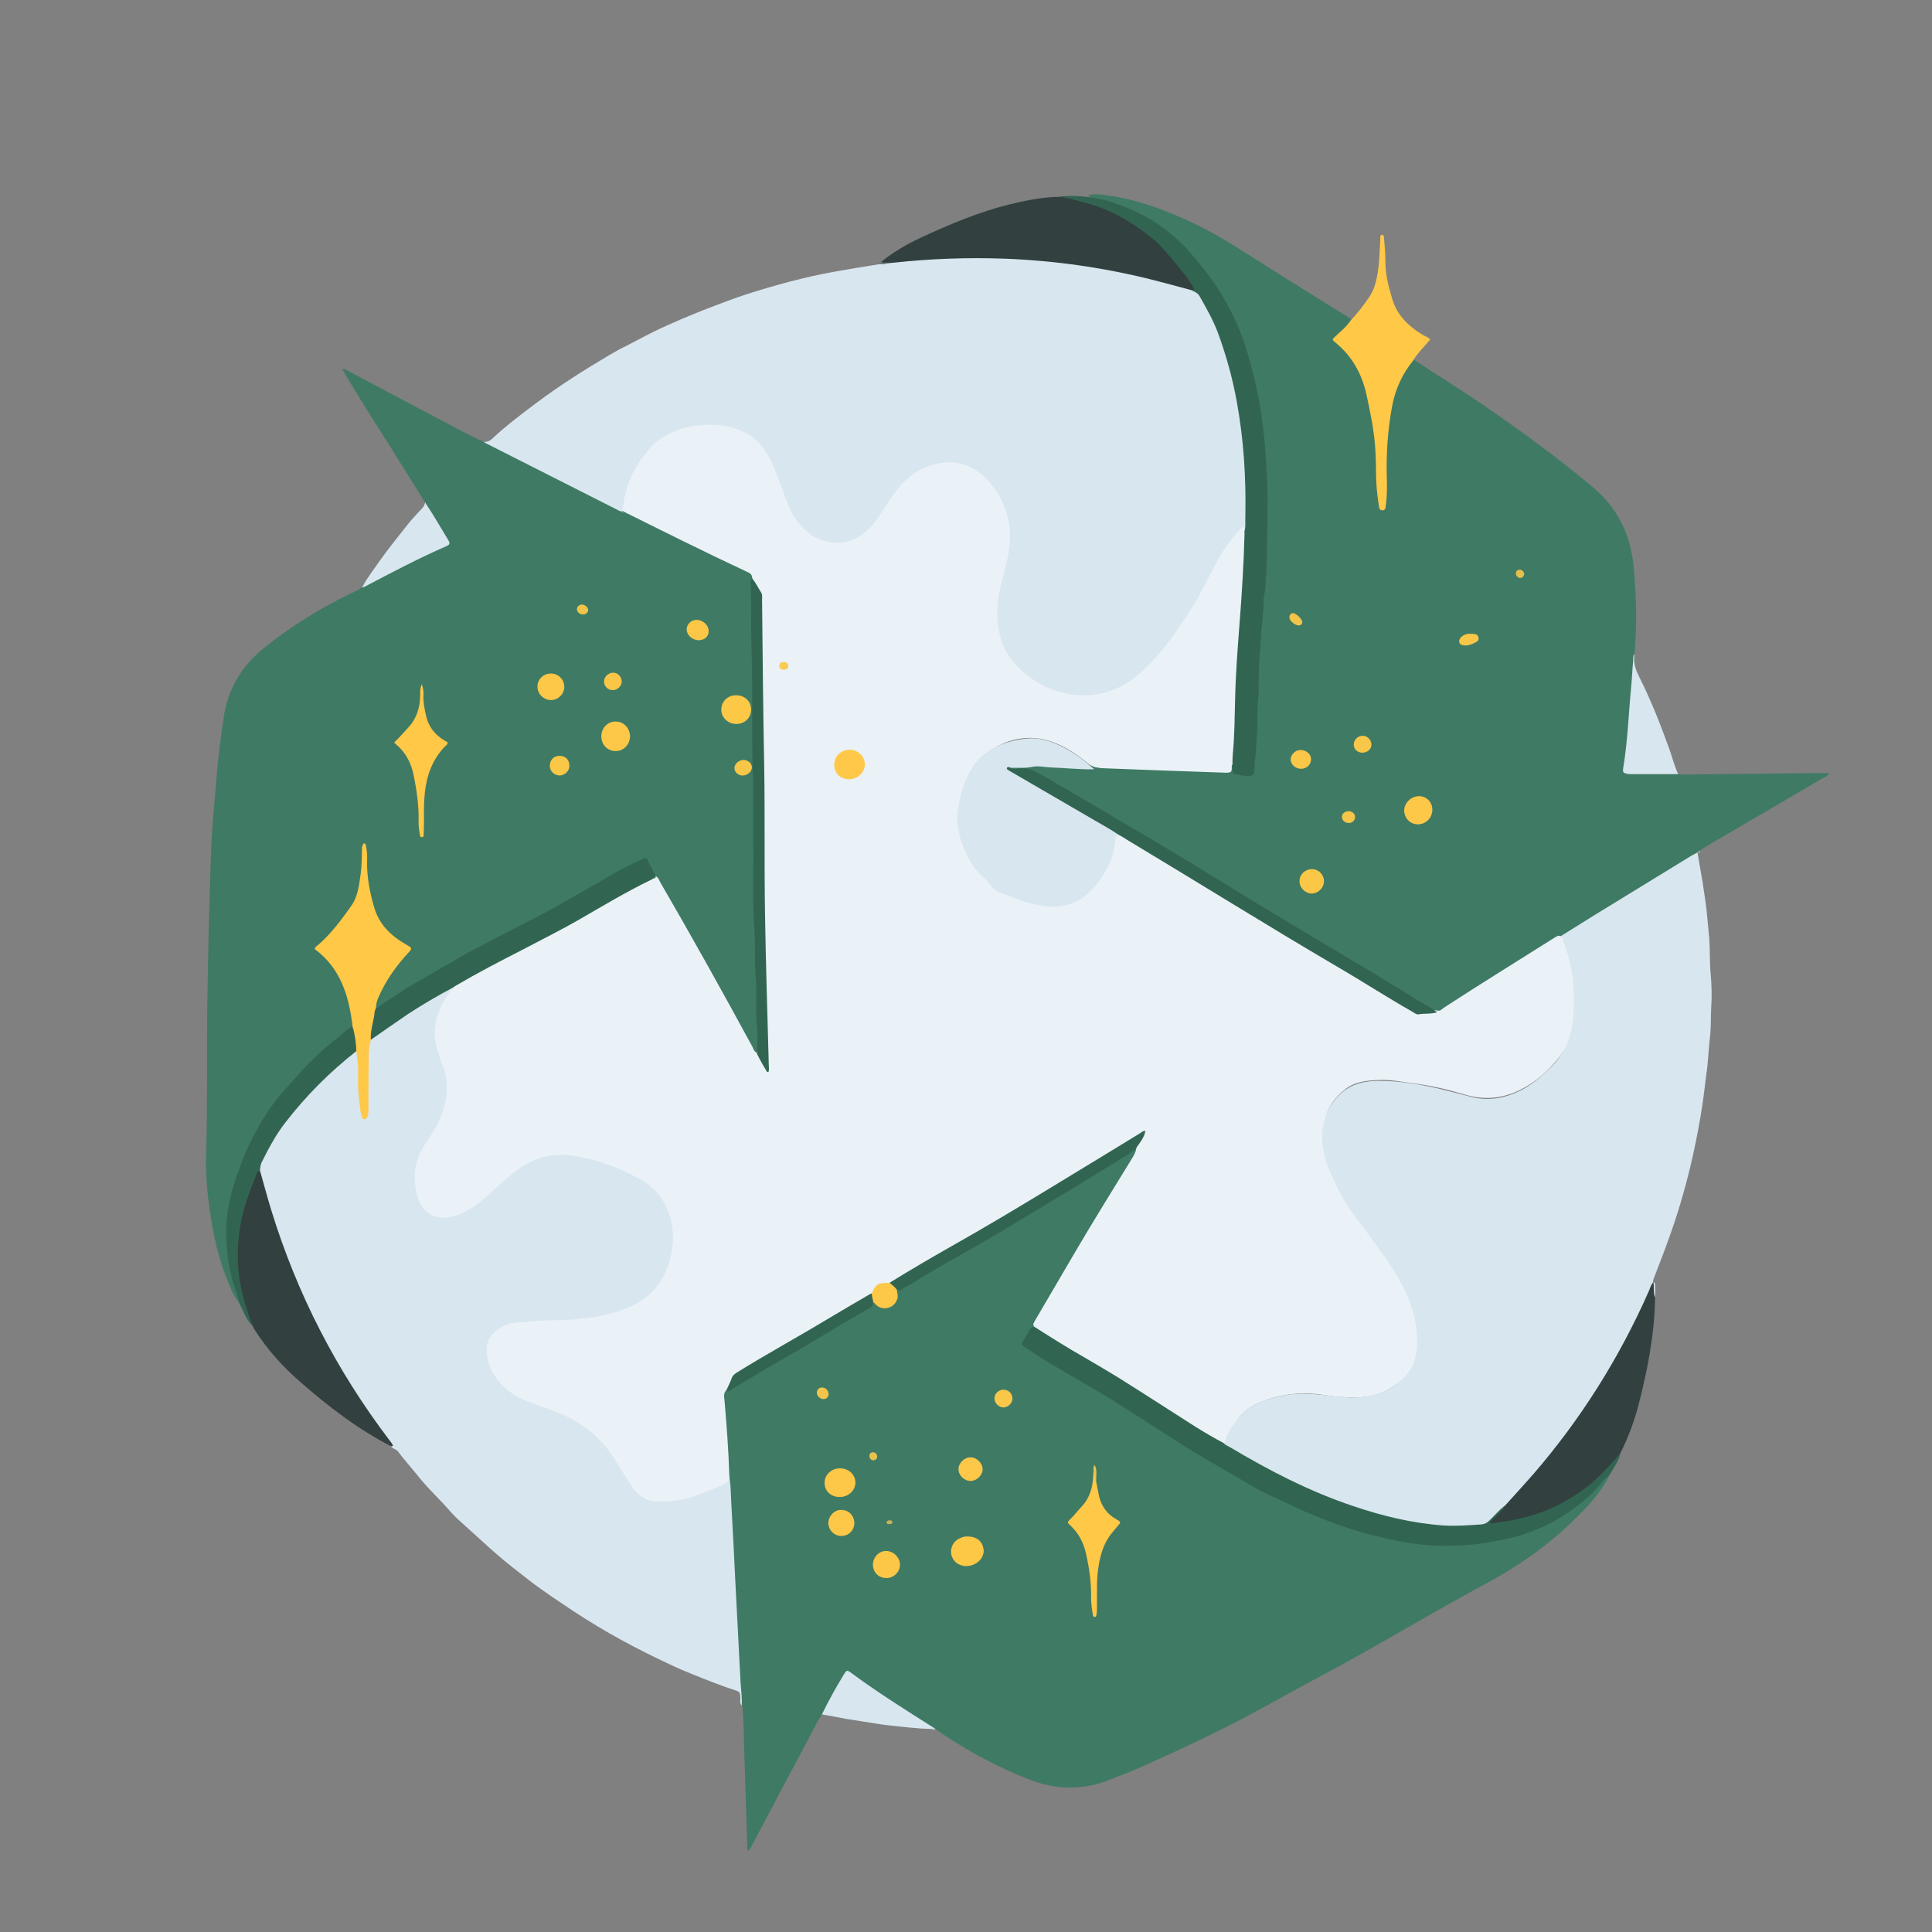
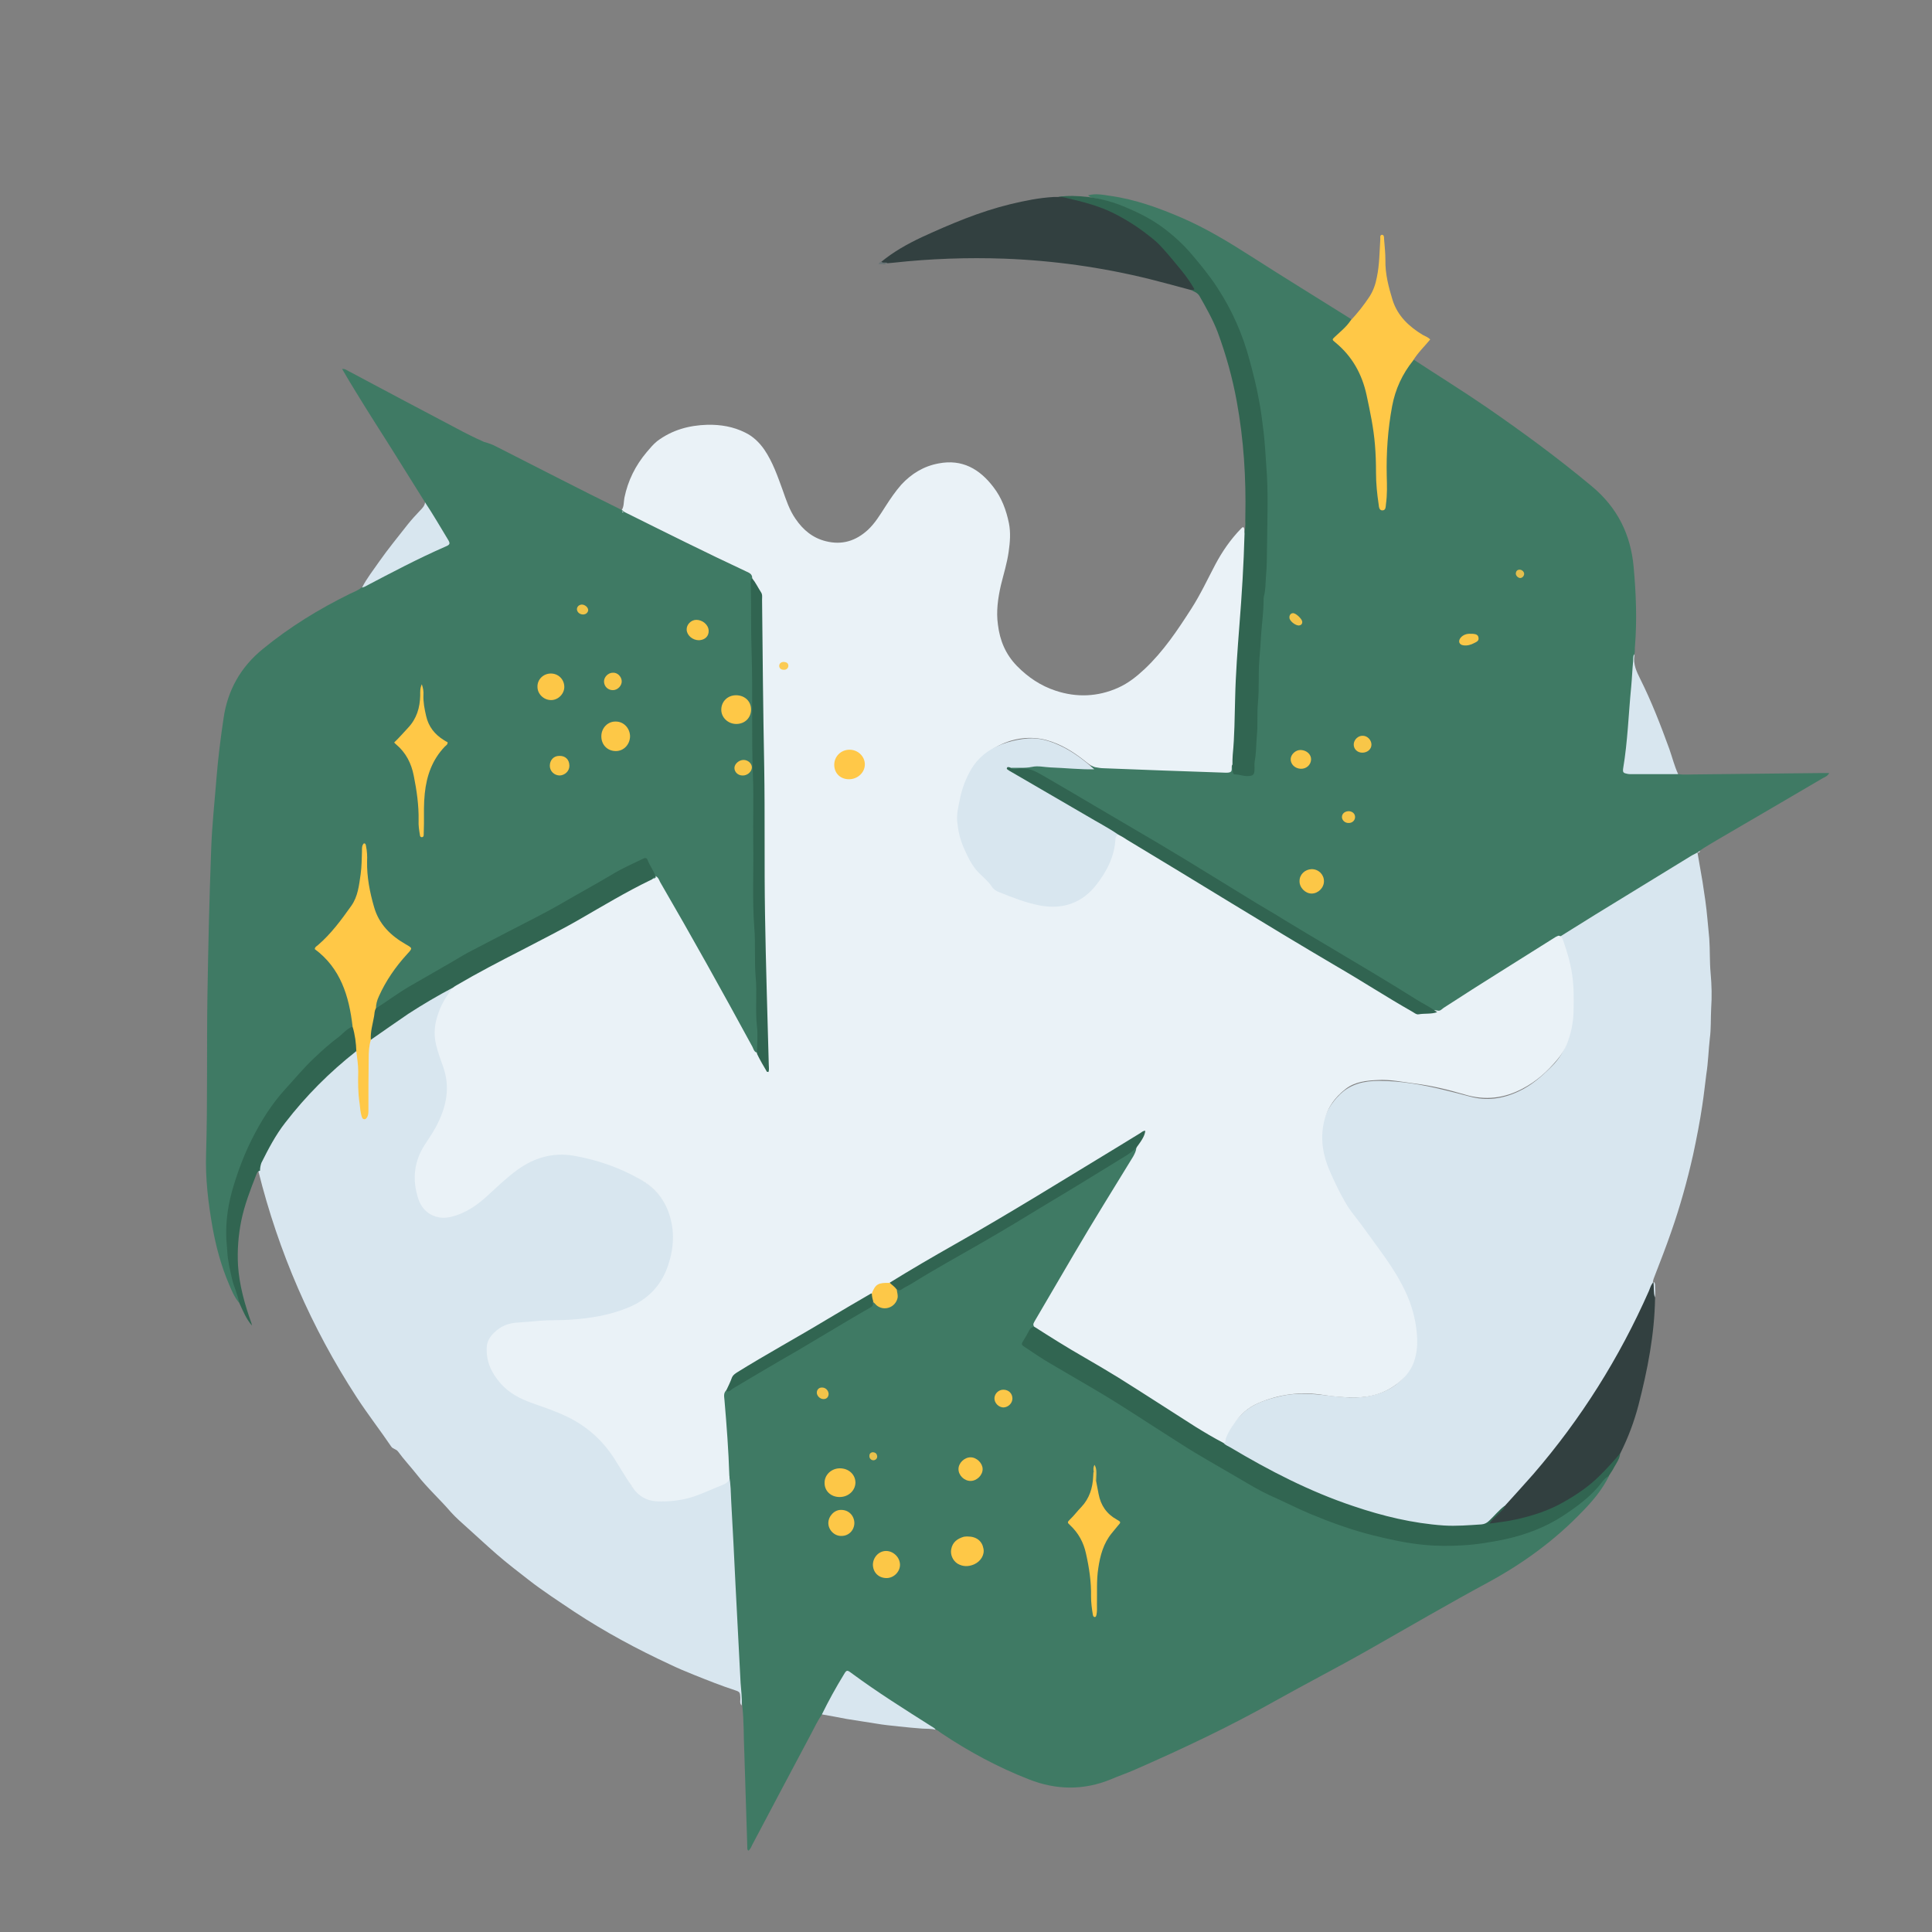
<svg xmlns="http://www.w3.org/2000/svg" version="1.1" id="Ebene_1" x="0px" y="0px" viewBox="0 0 720 720" style="enable-background:new 0 0 720 720;" xml:space="preserve">
  <rect x="0" y="0" width="720" height="720" fill="#808080" stroke="none" />
  <style type="text/css">
	.st0{fill:#3F7A64;}
	.st1{fill:#D8E6EF;}
	.st2{fill:#324040;}
	.st3{fill:#316551;}
	.st4{fill:#FFC847;}
	.st5{fill:#6B7678;}
	.st6{fill:#EAF2F7;}
	.st7{fill:#316451;}
	.st8{fill:#FEC847;}
	.st9{fill:#FDC747;}
	.st10{fill:#FCC747;}
	.st11{fill:#FDC848;}
	.st12{fill:#FBC748;}
	.st13{fill:#F3C44A;}
	.st14{fill:#E9C14D;}
	.st15{fill:#E8C351;}
	.st16{fill:#C9B452;}
	.st17{fill:#F8C648;}
	.st18{fill:#F9C748;}
	.st19{fill:#F5C54A;}
	.st20{fill:#F2C44A;}
	.st21{fill:#E4BF4E;}
	.st22{fill:#FDC847;}
	.st23{fill:#FBC747;}
	.st24{fill:#F9C648;}
	.st25{fill:#F0C44A;}
	.st26{fill:#FFC848;}
	.st27{fill:#FBCB55;}
</style>
  <g>
    <path class="st0" d="M599.6,550.1c-2.4,4.9-5.9,9.1-9.7,13c-10.3,10.8-22.2,19.5-35.3,26.6c-15,8.1-29.7,16.7-44.5,25.1   c-11.6,6.6-23.5,12.7-35.1,19.2c-17,9.6-34.7,17.9-52.5,25.7c-2.8,1.2-5.7,2.2-8.5,3.4c-10.2,4.2-20.5,4-30.6,0   c-11.5-4.5-22.3-10.3-32.6-17.2c-0.7-0.5-1.4-1.1-2.2-1.4c-3.4-1.5-6.6-3.5-9.7-5.6c-7.1-4.8-14.5-9.2-21.3-14.5   c-1.5-1.1-2.4-0.8-3.2,0.7c-2.1,3.8-4.2,7.7-6.3,11.5c-0.5,0.8-0.8,1.7-1.7,2.2c-1.6,2.3-2.8,4.8-4.1,7.3   c-7.3,13.7-14.6,27.5-21.9,41.3c-0.4,0.8-0.7,1.7-1.5,2.3c-0.5-0.4-0.4-0.9-0.4-1.4c-0.4-11.6-0.7-23.2-1.1-34.7   c-0.3-6.1-0.1-12.1-0.8-18.2c-1-6.3-1.4-12.6-1.7-18.9c-0.4-8.4-0.8-16.9-1.3-25.3c-0.5-7.5-0.8-15-1.1-22.5   c-0.3-6.2-0.8-12.4-1.2-18.6c-0.4-5.9-0.7-11.9-1.2-17.8c-0.2-3.3-0.5-6.7-0.8-10c-0.1-1.3-0.3-2.5,0.6-3.7   c15.9-9.3,31.9-18.5,47.7-28c2.1-1.2,4.1-2.4,6.2-3.6c0.8-0.5,1.4-1.1,1.7-1.9c0.6-0.1,1.1,0.2,1.5,0.5c1.6,1.2,3.3,1.2,4.9,0.3   c1.6-0.9,2.1-2.5,1.9-4.3c-0.1-0.4,0-0.8,0.1-1.2c6-2.6,11.4-6.4,17.1-9.6c21.6-12,42.5-25.3,63.7-38c2.9-1.7,5.6-3.9,8.7-5.4   c1,1.4,0,2.6-0.7,3.7c-6,10.2-12.4,20.1-18.4,30.3c-5.9,10-11.9,20-17.7,30.1c-0.5,0.9-0.7,1.9-1.1,2.9c-1.3,1.2-2,2.9-3,4.3   c-0.9,1.4-0.6,2.3,0.7,3.2c3.3,2.2,6.7,4.4,10.1,6.4c17.5,9.9,34.3,20.9,51.3,31.6c8.7,5.4,17.5,10.7,26.6,15.4   c17.8,9.1,36.3,16.7,56.3,19.2c17.6,2.2,34.8,0.3,50.9-8c6.8-3.5,12.8-8.1,17.8-14.1C597,551.5,597.7,549.9,599.6,550.1z" />
    <path class="st0" d="M625.4,288.5c2,0.3,4,0.1,6,0.1c15.5-0.2,31-0.3,46.5-0.5c1.2,0,2.3,0,3.8,0c-0.7,1.2-1.6,1.5-2.4,1.9   c-13.1,7.7-26.3,15.4-39.5,23.1c-2.1,1.3-4.3,2.5-6.3,3.9c-0.2,0.4-0.7,0.3-0.9,0.6l0,0c-1,1.5-2.7,2.2-4.2,3.1   c-15.9,9.6-31.6,19.4-47.4,29c-14,8.7-27.9,17.4-41.7,26.3c-1.1,0.7-2.1,1.8-3.7,1.4c-6.5-3.4-12.7-7.3-19-11.2   c-20.7-12.6-41.7-24.7-62.2-37.6c-21.8-13.6-44.1-26.2-66.2-39.3c-2.8-1.7-5.7-2.9-9-2.5c-0.8,0.1-1.6,0.1-2.4-0.3   c-0.9-0.5-0.6-0.9,0.2-1.3c5.2-0.3,10.4-0.9,15.7-0.5c5.1,0.4,10.2,0.9,15.3,0.7c7.6,0.6,15.3,0.8,23,1c7.8,0.3,15.6,0.6,23.5,0.9   c2,0.1,3.6-0.3,4.6-2.2c1.2,2,3.1,2.6,5.3,2.7c1.5,0,2.4-0.5,2.5-2.1c0.3-5.7,0.9-11.3,1-17c0.3-9.5,0.6-19,1.2-28.5   c0.8-11.4,1.8-22.8,2.2-34.2c0.3-8.8,0.5-17.6,0.3-26.4c-0.4-19.3-3.2-38.2-10.1-56.4c-3.8-10.1-9.8-18.8-16.6-27.1   c-9.5-11.6-21.7-18.7-36.1-22.1c-1.1-0.3-2.4-0.2-3.3-1.2c2.8-0.8,5.6-0.2,8.3,0.2c9.3,1.3,18.1,4.5,26.7,8.2   c9,3.9,17.4,9,25.7,14.3c12.3,7.9,24.9,15.6,37.3,23.4c0.2,1.8-1.4,2.6-2.4,3.6c-3.3,3.4-3.3,3.3,0,6.7c4.1,4.1,6.8,9.1,8.3,14.7   c2.2,8.7,3.9,17.4,4.1,26.5c0.1,5.1,0.1,10.2,0.9,15.3c0.1,0.9,0,1.9,1.1,2.7c0.6-2.1,0.9-4.1,0.9-6.1c0-4.8,0.1-9.6,0-14.4   c-0.1-7.5,1.4-14.8,3.1-22c0.9-3.9,3.2-7.3,5.4-10.6c0.4-0.7,1-1.3,1.9-1.3c9,5.9,18.2,11.6,27.1,17.7c13.5,9.3,26.7,19,39.3,29.5   c9.5,7.9,14.5,17.9,15.6,30c0.9,9.9,1.3,19.8,0.5,29.7c-0.1,0.8,0,1.6-0.1,2.4c-0.4,1.5-0.2,3-0.2,4.5c0.2,6.5-0.6,12.9-1.2,19.4   c-0.5,5.9-0.8,11.8-1.9,17.6c-0.3,1.9,0.6,2.5,2.2,2.5c4.6,0.1,9.3,0,13.9,0C623.2,287.8,624.4,287.7,625.4,288.5z" />
    <path class="st0" d="M158.4,187.2c-4.4-7-8.8-14.1-13.2-21.1c-4.2-6.6-8.4-13.2-12.5-19.9c-1.7-2.8-3.5-5.7-5.2-8.7   c1.1-0.1,1.6,0.4,2.2,0.7c13.3,7.1,26.7,14.2,40,21.2c3.5,1.9,7.1,3.7,10.7,5.3c1.6,0.4,3.2,1,4.7,1.8   c15.4,7.8,30.8,15.8,46.3,23.4c0.2,0.1,0.4,0.2,0.6,0.3c0.3,0.2,0.6,0.3,0.9,0.5c15,7.6,30,15.1,45.3,22.2c1.5,0.7,2.6,1.5,2.3,3.4   c0,1.7,0.1,3.4,0.1,5c0,19.2,0.3,38.4,0.6,57.6c0.4,20.1-0.1,40.1,0.4,60.2c0.3,13.3,0.8,26.5,1,39.8c0.1,4.3,0.6,8.6,0.2,12.9   c-1,2.1-1.8,0.8-2.5-0.2c-1.7-2.9-3.3-5.8-4.9-8.8c-9.5-17.8-19.5-35.2-29.5-52.7c-0.6-1-1.3-2-1.9-3c-0.9-1.6-1.8-3.2-2.6-4.9   c-0.7-1.5-1.5-1.6-2.8-0.9c-3,1.6-6.1,2.9-9,4.6c-15.7,9.4-31.9,17.9-48.1,26.3c-11.2,5.7-21.9,12.1-32.7,18.6   c-2.3,1.4-4.3,3-6.6,4.4c-0.7,0.4-1.3,1.2-2.4,0.7c-0.8-2.7,0.7-5,1.8-7.2c2.6-5,5.8-9.6,9.6-13.7c0.9-0.9,1.2-1.7-0.2-2.4   c-10.1-5.1-13.2-14.3-14.6-24.6c-0.5-4-0.1-8-0.8-11.9c-0.5,3.2-0.4,6.4-0.7,9.6c-0.6,6.4-2.8,12.1-7,16.9   c-2.8,3.2-5.2,6.7-8.5,9.4c-1.3,1-1.2,1.8,0,2.8c8,6.9,10.9,16.3,12.3,26.3c0.1,0.6,0,1.1-0.2,1.6c-5.5,4.7-11.3,9.1-16.4,14.4   c-7.5,7.8-14.7,15.8-19.6,25.5c-6.2,12.4-11.1,25.2-10.6,39.3c0.2,6.8,1.4,13.5,3.7,19.9c0.4,1.1,1.3,2.3,0.4,3.6   c-1.7-2.1-2.7-4.5-3.7-6.9c-2.9-6.8-4.8-13.9-6.1-21.1c-1.6-9.1-2.7-18.2-2.4-27.4c0.6-19.6,0.2-39.2,0.5-58.8   c0.3-18.2,0.7-36.4,1.4-54.7c0.3-8.9,1.3-17.9,2-26.8c0.6-7.3,1.5-14.6,2.6-21.9c1.5-10.6,6.4-19.2,14.6-25.9   c10-8.2,20.9-14.9,32.5-20.6c1.5-0.7,3.1-1.3,4.4-2.4c1.7-1.6,3.8-2.6,5.9-3.7c8-3.9,15.9-8.3,24.1-11.7c1.7-0.7,2-1.5,1-3.1   c-2-3.3-3.9-6.6-5.9-9.9C159.3,189.5,158.7,188.4,158.4,187.2z" />
-     <path class="st1" d="M231.7,190.6c-0.7,0-1.2-0.4-1.8-0.7c-16.3-8.3-32.7-16.5-49-24.8c-0.2-0.1-0.4-0.3-0.5-0.4c1.1,0,2-0.3,2.8-1   c5.2-4.9,10.8-9.1,16.5-13.4c8.8-6.6,18.1-12.5,27.6-18.1c2-1.2,4-2.3,6.1-3.3c4.9-2.5,9.7-5.2,14.7-7.4c6-2.7,12-5.2,18.1-7.5   c4-1.5,7.9-3,11.9-4.3c10.7-3.4,21.5-6.4,32.6-8.4c5.5-1,11.1-1.9,16.7-2.8c1.1-0.7,2.4-0.6,3.6-1c7-0.9,14.1-1.5,21.2-1.7   c3.7-0.1,7.5-0.5,11.2-0.4c25.9,0.2,51.4,3.7,76.3,11c1.4,0.4,2.8,0.7,4.1,1.2c2,0.5,3.2,1.9,4.3,3.6c6.4,10.3,9.7,21.7,12.3,33.4   c2.4,10.9,3.5,21.9,4,33c0.3,5.7,0.3,11.3,0.4,17c0,1.1,0.2,2.3-0.6,3.2c-1-0.2-1.4,0.6-2,1.2c-3.7,4.2-7,8.7-9.4,13.8   c-5.2,10.9-11.3,21.2-19,30.5c-4.4,5.3-9,10.6-15.5,13.7c-11.3,5.4-22.1,4.5-32.7-1.9c-7.9-4.8-12.9-11.6-14.1-20.9   c-0.8-6.6,0.3-13.1,2.1-19.4c1.4-4.8,2.5-9.7,2.3-14.6c-0.2-6.3-2.3-12.2-6-17.5c-2.7-3.9-6.4-6.6-10.7-8.1   c-6.9-2.5-13-0.2-18.7,3.7c-3.2,2.2-5.6,5.2-7.8,8.4c-2.1,3-4,6.2-6.2,9.1c-8,10.4-21.5,10.3-29.4-0.1c-2.6-3.4-4.1-7.2-5.5-11.1   c-1.6-4.5-3.3-9-5.5-13.3c-3.8-7.4-10.2-10.8-18.2-11.5c-5.5-0.5-11,0.1-16.2,2.3c-3.9,1.6-7,3.9-9.8,7.1   c-4.7,5.6-7.8,11.9-8.9,19.1C232.9,189,233,190.2,231.7,190.6z" />
    <path class="st1" d="M580.8,349.4c4.6-2.9,9.2-5.7,13.8-8.6c12-7.3,23.9-14.7,35.9-22c0.7-0.4,1.4-0.7,2.1-1.1   c0.6,3.7,1.3,7.3,1.9,11c0.7,4.5,1.4,9.1,1.8,13.7c0.2,2.5,0.5,4.9,0.7,7.4c0.3,4.3,0.1,8.6,0.5,12.9c0.4,4.4,0.5,8.8,0.2,13.1   c-0.2,3.7,0,7.5-0.5,11.2c-0.5,4.4-0.6,8.9-1.3,13.3c-0.5,3.8-0.9,7.7-1.5,11.6c-0.9,6.1-2.1,12.2-3.4,18.3   c-2.2,9.8-4.9,19.5-8.2,28.9c-1.9,5.5-4,10.9-6.1,16.3c-0.3,0.7-0.6,1.5-0.7,2.3c-0.2,2.1-1.4,3.9-2.2,5.8   c-10.5,23.4-24.1,44.8-40.6,64.5c-4,4.8-8.2,9.4-12.6,13.8c-1.7,1.7-3.4,3.4-5.1,5.1c-1.4,1.5-3.1,2-5.1,2.2   c-13.4,1.4-26.2-1.2-39-4.7c-10.3-2.9-20-7-29.7-11.5c-8.2-3.8-16-8.4-23.8-12.9c-0.9-0.5-2.1-0.9-2.2-2.3c1.8-4,3.9-7.7,7.1-10.7   c4-3.9,9.1-5.5,14.4-6.7c6.9-1.6,13.6-0.7,20.5,0.1c6.8,0.8,13.5,0.7,19.9-2.7c7.1-3.8,10.6-11.2,10-19.2   c-0.9-12.7-7.6-22.7-14.5-32.6c-3.2-4.5-6.8-8.7-9.8-13.3c-4.8-7.2-9-14.8-10.6-23.4c-1.4-8.1,0.6-15.4,6.6-21.3   c4.1-4,9.2-5.1,14.6-5.1c8.1,0,16.1,1.4,23.9,3.3c3.3,0.8,6.5,1.6,9.8,2.5c6.4,1.8,12.5,0.9,18.4-1.9c4.8-2.2,8.7-5.7,12.4-9.4   c5.3-5.3,7.1-12,7.5-19.2c0.5-8.3-0.2-16.5-3.1-24.3C582.2,352.1,581.5,350.8,580.8,349.4z" />
    <path class="st1" d="M271.7,550c0.7,3.1,0.6,6.3,0.8,9.5c0.6,10.4,1.1,20.7,1.6,31.1c0.6,12.2,1.3,24.4,1.9,36.6   c0.2,2.8,0.6,5.6,0.4,8.4c-0.9-0.9-0.4-2-0.5-3c-0.1-1.9-0.2-2.1-2-2.7c-5.2-1.7-10.2-3.7-15.2-5.7c-3-1.2-6.1-2.5-9-3.9   c-12.3-5.7-24.2-12.1-35.6-19.6c-5.8-3.9-11.7-7.7-17.2-12c-4-3.1-7.9-6.1-11.7-9.4c-3.7-3.2-7.3-6.6-11-9.9   c-2.1-1.9-4.2-3.7-6.1-5.8c-4.1-4.8-8.8-9-12.7-14c-2.3-2.9-4.9-5.7-7.1-8.7c-0.7-0.9-1.9-0.9-2.5-1.8c-4.2-6.2-8.8-12.1-12.9-18.4   c-16.9-26-29.1-54.1-36.6-84.2c-0.3-1.7,0.4-3.2,1.1-4.6c4.2-8.5,9.7-16.1,16.1-23.1c4.8-5.2,9.8-10,15.2-14.6   c0.9-0.8,1.8-1.5,2.8-2.2c0.6-0.4,1.3-0.8,1.7,0.3c0.6,2.6,0.8,5.2,0.7,7.8c-0.1,4.3,0.1,8.6,0.8,12.9c0.1,0.8,0.1,1.7,0.8,2.6   c1-1,0.8-2.1,0.8-3.1c0-5.8,0-11.6,0-17.4c0-2.5,0.3-4.9,1-7.3c0.4-0.6,1-1,1.5-1.5c8.8-6.5,18.1-12.4,27.6-17.7   c0.7-0.4,1.5-1.1,2.4-0.2c-0.1,1.4-1.1,2.3-1.8,3.3c-4.7,7.1-6.1,14.6-2.6,22.5c4.7,10.9,2.6,20.8-3.8,30.2   c-2.4,3.5-4.5,7.1-5.2,11.5c-0.5,3.3-0.4,6.5,0.4,9.7c1.9,6.8,7.3,9.6,13.9,7.1c4.8-1.8,8.9-4.7,12.5-8.3c3.2-3.2,6.5-6.1,10.2-8.7   c6.5-4.7,13.7-6.7,21.7-5.2c8.4,1.5,16.4,4.2,23.8,8.4c10.4,5.9,14.4,15.1,12.8,26.9c-1.6,12.2-8.5,20.2-20.4,23.8   c-7.3,2.2-14.8,3.1-22.5,3.2c-5.3,0.1-10.5,0.5-15.8,1.1c-1.4,0.2-2.8,0.6-4.1,1.2c-5.1,2.3-7.2,6.8-5.6,12.2   c2.4,8.2,8.4,12.6,15.9,15.3c5,1.8,10.1,3.5,14.9,6c7,3.8,12.5,9.1,16.7,15.8c1.6,2.5,3.2,5,4.6,7.6c3.3,6.2,8.6,7.8,15.1,7.2   c7.1-0.7,13.4-3.4,19.8-6.3C270.9,552.1,270.9,550.8,271.7,550z" />
    <path class="st2" d="M443.9,108.1c-5.2-1.4-10.3-2.8-15.5-4.1c-17.8-4.4-35.8-6.9-54-7.6c-13.9-0.5-27.7,0-41.4,1.5   c-0.7,0.1-1.4,0.1-2.2,0.2c-0.8,0-1.8,0.8-2.4-0.5c4.6-3.8,9.8-6.7,15.1-9.2c10.7-4.9,21.5-9.5,33-12.3c5.4-1.3,10.8-2.4,16.3-2.7   c0.6,0,1.1,0,1.7,0c3.6-0.6,7,0.6,10.3,1.5c10.7,2.9,20,8.3,27.8,15.9c4.7,4.6,8.8,9.7,12.3,15.3   C445.9,107.8,445.8,108,443.9,108.1z" />
    <path class="st3" d="M443.9,108.1c0.4-0.1,0.8-0.1,1.3-0.2c-1.5-2.6-3.1-4.9-4.9-7.1c-2.4-2.9-4.8-5.9-7.4-8.7   c-1.4-1.6-3.1-3-4.8-4.3c-4-3.2-8.3-5.9-12.8-8.2c-5.9-3-12.2-4.5-18.6-6c-0.8-0.2-1.6-0.1-2.4-0.2c3.7-0.6,7.4-0.4,11.1,0   c5,0.6,9.9,2,14.5,4c4.8,2,9.4,4.4,13.6,7.5c4,3,7.6,6.3,10.8,10.1c3.3,3.9,6.5,7.8,9.3,12.1c5.5,8.4,9.5,17.4,12.1,27.2   c1.3,4.8,2.5,9.5,3.4,14.4c0.8,4,1.3,8.1,1.8,12.2c0.5,4.2,0.7,8.4,1,12.6c0.8,9.7,0.4,19.3,0.3,29c-0.1,4,0,8.1-0.4,12.2   c-0.2,2.5-0.1,5.1-0.8,7.6c-0.1,0.5-0.1,1-0.1,1.4c0,4.2-0.6,8.4-0.9,12.6c-0.2,3.3-0.4,6.5-0.7,9.8c-0.4,5.3,0,10.5-0.5,15.8   c-0.4,4.1,0,8.1-0.4,12.2c-0.3,3.2-0.2,6.4-0.8,9.5c-0.2,1.2,0,2.4-0.1,3.6c-0.1,1.5-0.6,1.9-2.1,2c-1.8,0.2-3.4-0.6-5.2-0.6   c-0.6,0-0.7-0.5-0.8-1c0-0.6-0.1-1.3-0.1-1.9c-1-1.3-0.7-2.8-0.6-4.2c0.7-5.8,0.6-11.6,0.7-17.5c0.3-10.7,1.2-21.3,1.9-32   c0.4-6.1,1-12.1,1.2-18.2c0.1-4.5,0.5-8.9,0.5-13.4c0-0.9,0-1.8,0.8-2.4c0.5-1.8,0.2-3.6,0.3-5.5c0.3-14.4-0.6-28.7-3.2-42.9   c-1.6-8.8-4-17.4-7.1-25.8c-1.8-4.7-4.3-9.1-6.8-13.5C446.2,109,445,108.7,443.9,108.1z" />
    <path class="st3" d="M455.9,537.7c0.7,0.8,1.7,1.2,2.6,1.7c14.6,8.7,29.7,16.5,45.9,21.9c10.9,3.7,22.1,6.4,33.6,7.2   c4.7,0.3,9.4-0.1,14.1-0.4c1.2-0.1,2.1-0.6,2.9-1.4c1.9-1.8,3.6-3.9,5.7-5.5c0.5,1.1-0.3,1.6-0.9,2.3c-1,1.1-2.2,2.1-3.2,3.3   c17.5-1.7,32.1-8.9,43.7-22.1c1-1.2,1.7-2.9,3.5-3.2c-0.1,2-1.3,3.6-2.2,5.2c-0.6,1.2-1.4,2.3-2.1,3.4c-1.1,0.5-1.9,1.5-2.6,2.4   c-3.9,5.1-9.1,8.9-14.4,12.4c-6.6,4.3-13.8,7-21.4,8.7c-5.3,1.1-10.6,2-16,2.3c-4.8,0.3-9.7,0.3-14.6-0.2c-6.4-0.6-12.6-2-18.7-3.5   c-8.1-2-16-4.9-23.7-8.1c-5-2.1-9.8-4.6-14.8-6.8c-3.9-1.8-7.6-4-11.3-6.2c-5.4-3.2-10.8-6.2-16.1-9.4c-3.6-2.1-7-4.4-10.5-6.6   c-8.4-5.3-16.7-10.9-25.3-16c-6-3.6-12-7-17.9-10.5c-3.5-2-6.9-4.3-10.3-6.6c-1.4-0.9-1.3-1.1-0.5-2.4c0.7-1.2,1.4-2.3,2-3.5   c0.4-0.8,0.9-1.5,1.9-1.6c1.5-0.3,2.5,0.8,3.6,1.5c19.8,12.2,40,23.9,59.4,36.8C450.8,534.4,453.8,535.3,455.9,537.7z" />
-     <path class="st2" d="M96.9,436.3c1.4,4.9,2.7,9.8,4.2,14.7c9.6,31.2,24.3,59.8,44.1,85.8c0.4,0.6,0.9,1.1,1.2,1.8   c0.2,0.4-0.4,0.3-0.6,0.4c-12.5-6.4-23.5-14.9-33.9-24c-6.6-5.7-12.4-12.2-17.1-19.6c-0.3-0.5-0.5-1-0.8-1.5   c-5-10.3-6.6-21.2-5.6-32.6c0.7-8.1,3.3-15.6,6.2-23C95.1,437.4,95.2,435.9,96.9,436.3z" />
    <path class="st2" d="M603.9,541.5c-2.4,2.9-5,5.7-7.7,8.4c-3.9,3.9-8.3,6.9-13,9.6c-5.8,3.4-12,5.4-18.5,6.8   c-3.1,0.7-6.2,1-9.6,1.5c1.1-1.8,2.6-2.8,3.8-4.1c0.7-0.8,1.7-1.3,1.8-2.4c3.6-4,7.2-7.9,10.7-11.9c17.8-20.6,32.1-43.4,43.1-68.3   c0.5-1.2,0.8-2.5,1.8-3.3c0,0,0,0,0,0c0.8,1.9-0.1,3.9,0.5,5.8c-0.2,13.7-2.8,26.9-6.2,40.1C609,529.8,606.8,535.7,603.9,541.5z" />
    <path class="st4" d="M526.6,134.4c-4,5-6.6,10.6-7.8,17c-1.6,8.6-2.2,17.3-2,26c0.1,3.5,0.2,7-0.3,10.5c-0.1,0.9,0,2.2-1.2,2.3   c-1.3,0.1-1.4-1.2-1.5-2.1c-0.6-4-1-7.9-1-11.9c0-3.5-0.1-7-0.4-10.5c-0.5-6.2-1.8-12.3-3.1-18.4c-1.7-7.9-5.4-14.6-11.8-19.8   c-1.1-0.9-1.1-1,0-2c2-1.9,4.2-3.6,5.8-6c2.6-2.8,5-5.8,7.1-9c1.4-2.2,2.2-4.5,2.7-7.1c1-4.7,1-9.5,1.3-14.3c0-0.6-0.2-1.5,0.6-1.6   c0.8,0,0.8,0.9,0.8,1.5c0.2,2.6,0.5,5.2,0.5,7.9c-0.1,5.2,1.2,10.1,2.7,15c1.9,5.9,6.1,9.8,11.2,12.9c0.9,0.5,1.9,0.8,2.8,1.7   C530.9,129.1,528.4,131.4,526.6,134.4z" />
    <path class="st3" d="M96.9,436.3c-0.9,0.1-1.1,0.8-1.4,1.5c-2.2,5.6-4.4,11.3-5.6,17.2c-1.1,5.5-1.5,11-1.2,16.6   c0.5,7.4,2.5,14.5,5,21.5c0.1,0.3,0.1,0.6,0.2,0.9c-2.2-2.5-3.4-5.6-4.8-8.6c-0.5-3-1.9-5.7-2.6-8.7c-0.8-3.4-1.6-6.8-1.8-10.3   c-0.1-2.1-0.4-4.1-0.4-6.2c-0.1-6.2,0.9-12.2,2.7-18.1c1.8-6,4-11.8,6.8-17.4c3.4-6.8,7.4-13.2,12.5-18.8c3.6-3.9,7-8.1,10.9-11.7   c2.9-2.8,6-5.5,9.2-7.9c1.6-1.3,2.9-2.9,4.9-3.7c1.7,2,2.5,7.1,1.4,9.2c-9.9,7.8-18.7,16.6-26.4,26.6c-3.6,4.6-6.3,9.8-8.9,15   C97.1,434.3,96.9,435.2,96.9,436.3z" />
    <path class="st1" d="M625.4,288.5c-5.9,0-11.8,0-17.7,0c-0.4,0-0.8,0-1.2-0.1c-1.5-0.3-1.8-0.5-1.6-2c1.7-10.1,2-20.3,3-30.5   c0.3-3.1,0.4-6.2,0.7-9.3c0.1-0.9-0.1-1.9,0.4-2.8c0,0.2,0.1,0.3,0.1,0.5c-0.5,3.3,0.8,6,2.2,8.8c4.2,8.4,7.6,17.2,10.8,26   C623.2,282.2,624,285.5,625.4,288.5z" />
    <path class="st1" d="M306.3,638.9c2.5-5.1,5.2-10,8.2-14.9c1-1.7,1.2-1.7,2.8-0.5c9.6,7.1,19.8,13.5,29.9,19.9   c0.5,0.3,1.1,0.6,1.5,1.2c-1.6-0.4-3.3-0.3-5-0.4c-2.9-0.2-5.8-0.5-8.7-0.8c-2.9-0.3-5.8-0.6-8.7-1.1c-3.6-0.6-7.2-1.1-10.8-1.7   C312.3,640,309.3,639.4,306.3,638.9z" />
    <path class="st1" d="M158.4,187.2c3,4.5,5.7,9.2,8.5,13.8c1,1.6,0.8,2-0.9,2.7c-10.3,4.5-20.3,9.8-30.2,15   c-0.3,0.1-0.6,0.2-0.9,0.3c1.8-3.5,4.2-6.5,6.4-9.7c3.3-4.7,7-9.2,10.6-13.8c1.5-1.9,3.1-3.6,4.7-5.3   C157.5,189.3,158.3,188.4,158.4,187.2z" />
    <path class="st1" d="M616.7,483.5c-0.5-1.9-0.3-3.9-0.5-5.8c0.6,0.3,0.6,0.9,0.6,1.4C616.8,480.5,617,482,616.7,483.5z" />
    <path class="st5" d="M328.4,97.5c0.7,0.7,1.6,0.1,2.4,0.5c-1.1,0.6-2.2,0.5-3.4,0.4C327.6,98,327.9,97.6,328.4,97.5z" />
    <path class="st1" d="M632.7,317.8c0.2-0.4,0.5-0.6,0.9-0.6C633.4,317.6,633.1,317.8,632.7,317.8z" />
    <path class="st6" d="M455.9,537.7c-3.5-1.8-7-3.9-10.4-6c-9.6-6.1-19.1-12.3-28.7-18.3c-4.2-2.6-8.5-5.1-12.8-7.6   c-6.3-3.6-12.5-7.5-18.6-11.4c-0.7-0.9,0-1.6,0.4-2.4c4.8-8.2,9.6-16.4,14.4-24.6c7.2-12.3,14.7-24.3,22.1-36.4   c0.6-1.1,1.1-2.1,1.2-3.3c0.2-1.9,1.8-3.2,2.5-5.4c-3.9,2.4-7.6,4.6-11.2,6.8c-22.2,13.6-44.5,27.2-67.2,39.9   c-5.4,3-10.5,6.4-15.9,9.3c-2.7,0.1-5.2,0.7-6.4,3.6c-4.6,3.2-9.5,5.8-14.3,8.7c-10.8,6.6-22,12.7-32.8,19.3   c-2.6,1.6-5.2,3.1-6.1,6.4c-0.2,0.8-0.7,1.5-1.4,1.8c-1.2,1.1-0.8,2.4-0.7,3.8c0.8,9.3,1.5,18.6,1.8,27.9c0.3,2.1-0.9,3-2.8,3.7   c-3.5,1.4-6.9,3-10.4,4.2c-4.5,1.5-9.2,2-13.9,1.8c-3.8-0.2-6.8-2-9-5.2c-2.1-3.1-4-6.3-6-9.5c-4.1-6.8-9.6-12.2-16.7-16   c-4.6-2.4-9.5-4.1-14.4-5.8c-4.5-1.6-8.8-3.7-12.1-7.5c-3.4-3.9-5.4-8.2-5.1-13.5c0.1-2.2,1.3-4,2.8-5.4c2.3-2.3,5.2-3.5,8.4-3.7   c2.8-0.2,5.7-0.4,8.6-0.7c3.8-0.3,7.7-0.1,11.5-0.4c7.1-0.5,14.2-1.6,20.9-4.3c7.6-3,12.8-8.2,15.4-16c2.1-6.3,2.5-12.6,0.4-19   c-1.9-5.9-5.8-10.2-11.2-13.2c-7.6-4.3-15.8-7.1-24.4-8.6c-7.8-1.3-14.6,0.7-20.9,5.2c-4,2.9-7.4,6.2-11,9.5   c-4,3.7-8.4,6.8-13.9,8.1c-5.4,1.3-10.4-1.4-12.1-6.7c-2.4-7.3-1.6-14.2,2.6-20.5c1.7-2.6,3.5-5.2,4.8-8c3.2-6.6,4.4-13.4,1.9-20.6   c-1-2.8-2-5.5-2.7-8.4c-1-4.2-0.5-8.1,1-12.1c1.2-3.5,3.3-6.5,5.4-9.5c0.1-1,1-1.4,1.7-1.8c4-2.2,7.8-4.7,11.9-6.7   c8.4-4.3,16.8-8.6,25.1-13c7.9-4.1,15.5-8.7,23.2-13.1c3.9-2.2,7.9-4.2,11.9-6.2c0.4-0.2,0.8-0.3,1.3-0.4c0.1,0,0.2,0,0.3,0   c1,0.4,1.3,1.4,1.7,2.2c11.8,20.3,23.2,40.8,34.4,61.4c0.4,0.8,0.6,1.9,1.7,2.2c1.8,1,2.1,3.1,3.6,4.8c0-3,0.2-5.7-0.1-8.2   c-0.4-3.3-0.3-6.5-0.4-9.8c-1-29.4-0.8-58.8-1.1-88.3c-0.1-12.3,0.1-24.6-0.4-36.9c-0.4-10.1-0.4-20.1-0.4-30.2   c0-1.8-0.5-3.4-1.5-5c-0.8-1.1-1.6-2.2-1.5-3.7c-0.2-1.1-1-1.5-1.9-1.9c-15.2-7.1-30.2-14.6-45.3-22.1c-0.3-0.1-0.5-0.3-0.8-0.5   c-0.2-0.1-0.3-0.4-0.6-0.4c0,0,0,0,0,0c0.9-1.4,0.7-3.1,1-4.6c1.3-6.4,4.1-12,8.3-17c1.2-1.4,2.4-2.9,3.9-4.1   c5.6-4.2,11.9-5.9,18.7-6.1c5-0.1,9.7,0.7,14.1,2.9c2.9,1.4,5.2,3.6,7.1,6.3c3.2,4.7,5,10,6.9,15.2c1.3,3.7,2.5,7.4,4.8,10.7   c2.8,4.1,6.4,7.1,11.3,8.3c6,1.5,11.1-0.1,15.6-4.2c2.7-2.5,4.6-5.7,6.6-8.8c1.8-2.8,3.7-5.6,5.9-8.1c3.8-4.1,8.4-6.9,13.9-7.9   c8.8-1.7,15.3,2.1,20.4,8.8c3.1,4,4.8,8.6,5.8,13.5c0.7,3.5,0.4,7.1-0.1,10.6c-0.6,4.3-1.9,8.4-2.9,12.5c-1.1,4.8-1.8,9.8-1.1,14.7   c0.7,5.8,2.8,11,7.1,15.4c4.1,4.2,8.9,7.4,14.4,9.2c7.8,2.6,15.7,2.3,23.3-1.1c3.8-1.7,6.9-4.2,9.9-7c7-6.6,12.2-14.4,17.4-22.5   c3.4-5.3,6-10.9,8.9-16.4c2.6-4.9,5.7-9.4,9.6-13.4c0.5-0.5,1-1,1.2,0.2c0,0.6,0.1,1.1,0.1,1.7c-0.3,11.3-1,22.7-1.9,34   c-0.7,9.1-1.4,18.2-1.6,27.3c-0.2,7-0.2,14.1-0.9,21.1c-0.1,1.2-0.1,2.4-0.1,3.6c-0.7,0.9,0.3,2.5-1,2.9c-0.9,0.3-2.1,0.1-3.1,0.1   c-14.6-0.5-29.2-1-43.8-1.6c-1.1,0-2.2-0.2-3.3-0.4c-1.7-0.5-3-1.7-4.4-2.8c-4.1-3.2-8.6-5.9-13.7-7.3   c-11.9-3.2-25.1,3.4-29.6,14.9c-4.3,10.7-3.8,21.1,2.8,30.6c3.8,5.5,8.3,10.6,15.3,12.3c3,0.7,5.9,2,9,2.6c8.7,1.7,16.8-1.6,21.7-9   c3-4.6,5.5-9.4,6-15c0.1-0.9,0.3-1.7,1.3-2.1c1.4-0.1,2.5,0.7,3.5,1.3c20.2,12.1,40.1,24.6,60.3,36.6c14.9,8.8,29.7,18,44.6,26.8   c2.2,1.3,4.4,2.2,7,1.7c1.2-0.2,2.5-0.1,3.8,0.1c1,0.3,1.6-0.5,2.3-1c13.8-9,27.8-17.6,41.7-26.4c0.3-0.2,0.7-0.3,1.1-0.5   c1.2,0.1,1.5,1,1.8,1.9c1.6,4.7,3,9.4,3.5,14.3c0.5,4.2,0.4,8.3,0.3,12.4c-0.1,4-1,8.1-2.5,11.9c-0.8,2-2,3.8-3.4,5.5   c-3.7,4.5-7.9,8.3-13.1,11c-6.8,3.6-13.9,4.5-21.5,2.2c-6.1-1.8-12.3-3.3-18.6-4.1c-4.7-0.6-9.3-1.6-14-1.3   c-4.1,0.2-8.3,0.6-11.8,3.3c-4.3,3.3-7.1,7.5-8.2,12.8c-1.3,6.2-0.2,12.2,2.3,17.9c1.8,4.1,3.7,8.1,6,12c1.5,2.6,3.4,4.8,5.2,7.2   c2.2,2.9,4.3,5.9,6.5,8.9c3.8,5.2,7.5,10.5,10.3,16.4c2.4,5,3.9,10.2,4.4,15.8c0.3,3.2,0.2,6.2-0.6,9.2c-0.9,3.7-3.1,6.7-6.1,9.2   c-4.9,4-10.4,5.6-16.6,5.6c-3.8,0-7.4-0.3-11.2-0.9c-8.5-1.4-16.8-0.4-24.8,3.1c-3.6,1.6-6.4,4.1-8.6,7.3c-1.3,1.8-2.5,3.7-3.3,5.8   C456.8,537.3,456.5,537.6,455.9,537.7z" />
    <path class="st7" d="M331.6,478c7.9-4.9,16-9.6,24.1-14.2c20.7-11.7,40.9-24.3,61.2-36.6c2.7-1.6,5.3-3.3,8-4.9   c0.6-0.4,1.1-0.9,1.9-0.9c-0.1,1.5-0.9,3.1-3.3,6.3c-2.5,2.5-5.7,4-8.6,5.9c-7.8,4.8-15.6,9.6-23.5,14.3   c-8.7,5.3-17.4,10.6-26.3,15.7c-8.5,4.9-17.1,9.6-25.4,14.8c-1.1,0.7-2.4,1.2-3.5,2c-0.6,0.5-1.3,0.6-2,0.1   C333,480,331.8,479.5,331.6,478z" />
    <path class="st4" d="M408.5,552c0.3,1.6,0.6,3.1,0.9,4.7c0.8,4.3,3,7.5,6.8,9.6c1.6,0.9,1.6,1,0.4,2.3c-0.8,0.9-1.5,1.9-2.3,2.8   c-3.1,3.8-4.3,8.3-5,13c-0.7,4.5-0.4,8.9-0.5,13.4c0,1.4,0.1,2.7-0.2,4.1c-0.1,0.3-0.2,0.7-0.5,0.7c-0.5,0.1-0.7-0.3-0.8-0.7   c-0.4-2.3-0.7-4.6-0.7-6.9c0.1-5.5-0.7-10.8-1.9-16.1c-0.9-4.1-2.8-7.6-5.9-10.5c-1.1-1-1.1-1.1,0-2.2c1.5-1.4,2.7-3.1,4.2-4.6   c3-3.2,4.2-7.1,4.4-11.3c0-0.6,0.1-1.1,0.1-1.7c0.9,0,0.6,0.7,0.7,1.1C408.4,550.5,407.9,551.3,408.5,552z" />
    <path class="st3" d="M270.6,518.3c0.8-1.7,1.6-3.3,2.2-5c0.4-0.9,1.1-1.3,1.8-1.8c11.1-6.9,22.5-13.1,33.6-19.8   c5.5-3.3,11-6.5,16.5-9.7c1,1,1.2,2.1,0.6,3.3c0.1,0.8,0.1,1.4-0.8,1.9c-3.4,1.9-6.7,3.9-10.1,5.9c-5.6,3.3-11.2,6.7-16.8,10   c-4.5,2.6-9,5.2-13.4,7.8c-3.8,2.2-7.5,4.5-11.3,6.7C272.4,518,271.7,519,270.6,518.3z" />
    <path class="st8" d="M360.6,572.6c3.3,0,5.4,1.7,5.9,4.5c0.5,2.3-1,4.8-3.5,5.9c-2.1,0.9-4.2,0.9-6.2-0.3c-1.8-1.2-2.7-3.4-2.3-5.4   c0.5-2.6,2.3-3.9,4.7-4.6C359.7,572.6,360.3,572.6,360.6,572.6z" />
    <path class="st9" d="M312.9,557.9c-3.2,0-5.6-2.2-5.6-5.2c-0.1-3,2.5-5.5,5.7-5.5c3.3,0,5.8,2.3,5.8,5.4   C318.7,555.5,316.2,557.9,312.9,557.9z" />
    <path class="st10" d="M330.4,588.1c-2.9,0-5-2-5.1-4.9c0-2.8,2.2-5.2,4.9-5.2c2.7,0,5.1,2.3,5.2,5   C335.5,585.7,333.1,588.1,330.4,588.1z" />
    <path class="st9" d="M318.4,567.5c0,2.7-2,4.9-4.8,4.9c-2.6,0.1-4.9-2.2-4.9-4.8c0-2.6,2.3-5,4.8-4.9   C316.3,562.7,318.3,564.8,318.4,567.5z" />
    <path class="st11" d="M325.5,485.3c-0.3-1.1-0.6-2.2-0.6-3.3c1.4-3.5,2.4-4,6.7-3.9c0.9,0.8,1.9,1.5,2.6,2.5c0.1,1,0.5,2,0.3,3.1   c-0.8,3.6-5.1,5.1-7.9,2.7C326.2,485.9,325.8,485.6,325.5,485.3z" />
    <path class="st9" d="M357.2,547.5c0-2.3,2.2-4.4,4.5-4.4c2.3,0,4.5,2.2,4.5,4.4c0,2.3-2.2,4.4-4.5,4.4   C359.3,551.9,357.2,549.8,357.2,547.5z" />
    <path class="st12" d="M377.3,521.2c0,1.7-1.5,3.2-3.2,3.3c-1.9,0.1-3.6-1.7-3.5-3.5c0.1-1.7,1.6-3.1,3.3-3.1   C375.9,517.9,377.3,519.3,377.3,521.2z" />
    <path class="st13" d="M306.2,517.1c1.4-0.1,2.5,1,2.6,2.3c0,1.2-0.7,2-1.9,2c-1.3,0-2.5-1.2-2.5-2.4   C304.4,517.9,305.2,517.1,306.2,517.1z" />
    <path class="st14" d="M325.4,541.2c0.8,0.1,1.4,0.5,1.5,1.5c0.1,0.8-0.6,1.5-1.4,1.5c-0.9,0-1.6-0.8-1.5-1.7   C324,541.7,324.6,541.2,325.4,541.2z" />
    <path class="st15" d="M408.5,552c-0.6-0.4-0.5-1.1-0.5-1.6c0-0.6,0.1-1.2-0.4-1.7c-0.1-0.9-0.3-1.8,0.3-2.8   C408.6,547.2,408.7,547.7,408.5,552z" />
-     <path class="st16" d="M332.6,567.3c-0.1,0.6-0.6,0.7-1.1,0.7c-0.5,0-1.1,0-1.1-0.7c0-0.5,0.6-0.7,1.1-0.7   C332.1,566.5,332.5,566.7,332.6,567.3z" />
    <path class="st1" d="M416.7,311c-0.6,0.3-0.9,0.8-1,1.5c-0.3,6.6-3.2,12.2-7.1,17.2c-5.2,6.7-12.3,9.3-20.8,7.8   c-5.4-1-10.4-3-15.4-5c-1.1-0.4-2.2-1.1-2.8-2.1c-1.3-2-3.2-3.5-4.9-5.2c-2.6-2.7-4.1-6-5.6-9.4c-1.4-3.2-2.1-6.5-2.4-9.9   c-0.2-2.5,0.4-5,0.9-7.5c0.8-4.3,2.3-8.3,4.5-12c3.1-5,7.7-8,13.2-9.7c2.6-0.8,5.2-1.3,7.9-1.5c4.2-0.3,8,0.9,11.7,2.6   c4.8,2.2,9,5.4,12.9,8.9c-5.4,0.1-10.8-0.5-16.3-0.7c-2.3-0.1-4.7-0.7-6.9-0.2c-2.9,0.6-5.7,0.2-8.5,0.4c-0.4,0.6,0,0.8,0.4,1   c12.5,6.9,24.6,14.3,37,21.4C414.8,309.1,416.4,309.4,416.7,311z" />
    <path class="st7" d="M416.7,311c-3.8-2.6-7.9-4.7-11.9-7.1c-9.4-5.5-18.8-10.9-28.2-16.4c-0.3-0.2-0.6-0.3-0.8-0.5   c-0.3-0.2-0.8-0.4-0.5-0.9c0.2-0.4,0.7-0.2,1.1-0.1c1,0.9,2.2,0.6,3.2,0.4c3.5-0.5,6.3,1,9.2,2.7c6.6,3.8,13.2,7.7,19.8,11.6   c7.8,4.6,15.5,9.1,23.3,13.7c6.6,3.9,13.1,7.9,19.6,11.9c4.4,2.7,8.8,5.4,13.2,8.1c4.6,2.9,9.3,5.5,13.9,8.4   c5.4,3.3,10.8,6.5,16.2,9.7c5.5,3.3,11.1,6.6,16.6,9.9c5.5,3.3,10.9,6.6,16.3,10c2.6,1.6,5.4,3,7.9,4.8c-2.2,0.8-4.6,0.4-6.9,0.8   c-0.9,0.2-1.8-0.7-2.6-1.1c-9.5-5.4-18.7-11.4-28.2-16.9c-26.2-15.4-52-31.5-78-47.1C418.9,312.2,417.8,311.6,416.7,311z" />
-     <path class="st9" d="M528.4,307.2c-2.8,0-5-2.2-5.1-5c-0.1-2.9,2.6-5.5,5.5-5.5c2.8,0,5,2.2,5,5   C533.8,304.8,531.4,307.2,528.4,307.2z" />
    <path class="st10" d="M493.4,328.4c0,2.5-2.2,4.6-4.6,4.6c-2.4,0-4.6-2.3-4.5-4.7c0-2.4,2-4.3,4.5-4.4   C491.4,323.9,493.4,325.9,493.4,328.4z" />
    <path class="st12" d="M488.6,283.1c-0.1,2-1.8,3.5-3.9,3.4c-2.1-0.1-3.8-1.7-3.7-3.7c0.1-1.7,1.9-3.4,3.8-3.3   C487,279.6,488.7,281.2,488.6,283.1z" />
    <path class="st17" d="M507.9,274.2c1.7,0,3.2,1.6,3.2,3.3c0,1.7-1.5,3-3.4,3c-1.9,0-3.3-1.4-3.2-3.2   C504.6,275.6,506.2,274.1,507.9,274.2z" />
    <path class="st18" d="M548.2,236.2c0.2,0,0.5,0,0.7,0c1,0.1,2,0.3,2.1,1.5c0.2,1.1-0.7,1.5-1.5,1.9c-1.3,0.7-2.7,1.1-4.1,0.9   c-1.6-0.2-2.1-1.5-1.1-2.8C545.3,236.5,546.7,236.1,548.2,236.2z" />
    <path class="st19" d="M505,304.5c0,1.2-1,2.2-2.3,2.2c-1.4,0.1-2.6-1-2.6-2.2c0-1.3,1.1-2.2,2.6-2.2   C504.1,302.4,505,303.3,505,304.5z" />
    <path class="st20" d="M481.9,228.5c1,0,3.2,2,3.4,3.1c0.1,0.9-0.4,1.5-1.4,1.5c-1.2-0.1-2.9-1.4-3.3-2.5   C480.3,229.5,480.9,228.5,481.9,228.5z" />
    <path class="st21" d="M568,214c-0.1,0.8-0.8,1.5-1.6,1.4c-0.8-0.1-1.6-1-1.5-1.8c0.1-0.8,0.6-1.3,1.4-1.3   C567.3,212.3,568.1,213.2,568,214z" />
    <path class="st4" d="M132.8,391.8c-0.1-3.1-0.5-6.2-1.4-9.2c-1.3-11.4-4.5-21.8-14.1-28.9c0.1-0.9,0.8-1.1,1.2-1.5   c4.9-4.2,8.7-9.4,12.4-14.6c2.5-3.5,2.9-7.7,3.5-11.8c0.4-2.9,0.4-5.7,0.5-8.6c0-1-0.1-2.1,0.7-2.9c0.7,0,0.7,0.5,0.8,1   c0.4,1.9,0.5,3.8,0.4,5.7c-0.1,5.8,1,11.5,2.6,17c1.8,6.4,6.2,10.7,11.8,13.9c2.6,1.5,2.6,1.4,0.5,3.7c-4.3,4.7-7.9,9.9-10.5,15.7   c-0.7,1.5-1.1,3-1.1,4.6c0.1,4-0.8,7.9-1.9,11.7c-0.7,2.2-0.8,4.5-0.8,6.8c-0.1,6.4-0.1,12.8-0.1,19.2c0,0.9,0,1.8-0.4,2.6   c-0.3,0.5-0.6,1-1.2,0.9c-0.6-0.1-0.7-0.5-0.9-1c-0.5-1.6-0.6-3.3-0.8-5c-0.6-3.9-0.6-7.8-0.5-11.7   C133.5,396.8,133.1,394.3,132.8,391.8z" />
    <path class="st3" d="M138.2,387.5c-0.2-3,0.7-5.8,1.2-8.7c0.2-1,0.1-2.1,0.7-3c4.4-2.8,8.6-6,13.2-8.6c5-2.9,10.1-5.8,15.1-8.7   c2.1-1.2,4.1-2.5,6.2-3.6c4.9-2.6,9.9-5.1,14.8-7.7c6.5-3.4,13.1-6.6,19.5-10.3c6.5-3.8,13.2-7.4,19.7-11.3   c3.5-2.1,7.4-3.8,11.1-5.6c0.7-0.4,1.3-0.3,1.6,0.4c0.8,2.2,2.4,4.1,3.1,6.5c0,0,0,0,0,0c-0.3,0.2-0.8,0.1-1,0.5   c-0.3,0.2-0.6,0.5-1,0.6c-9.1,4.4-17.7,9.6-26.4,14.6c-7.1,4.1-14.4,7.7-21.6,11.5c-8.2,4.2-16.3,8.4-24.3,13.1   c-0.4,0.2-0.8,0.5-1.2,0.8c-5.7,3-11.3,6.3-16.7,9.8C147.5,381,142.8,384.3,138.2,387.5z" />
    <path class="st3" d="M280.3,215.5c1.3,1.6,2.2,3.5,3.3,5.2c0.6,0.9,0.4,1.8,0.4,2.8c0.2,20.8,0.4,41.6,0.8,62.3   c0.3,18.3,0,36.6,0.3,54.9c0.3,18.7,0.9,37.4,1.4,56.1c0,0.9,0.2,1.8-0.1,2.7c-0.3-0.1-0.6,0-0.6-0.1c-1.3-2.2-2.6-4.4-3.7-6.7   c0-3.4,0.4-6.8,0-10.1c-0.7-6.2,0.1-12.5-0.5-18.7c-0.5-6.1,0-12.1-0.5-18.2c-0.8-10.6-0.2-21.2-0.4-31.8   c-0.1-8.2,0.2-16.5-0.1-24.7c-0.6-15.3,0-30.7-0.5-46c-0.3-8.5-0.1-16.9-0.3-25.4C279.8,217.2,279.5,216.2,280.3,215.5z" />
    <path class="st4" d="M146.9,276.7c1.9-1.8,3.5-3.7,5.2-5.5c3.2-3.4,4.4-7.5,4.5-12c0-1.3-0.1-2.7,0.6-4.2c0.5,1.5,0.7,2.7,0.6,4   c-0.1,2.7,0.4,5.2,1,7.8c0.9,4,3.2,6.9,6.6,9c0.5,0.3,0.9,0.6,1.4,0.8c0.1,0.9-0.6,1.2-1,1.6c-4.7,4.9-6.8,10.8-7.5,17.5   c-0.4,3.8-0.3,7.5-0.3,11.2c0,1.4-0.1,2.9-0.1,4.3c0,0.4-0.2,0.8-0.7,0.8c-0.5,0-0.7-0.4-0.7-0.8c-0.3-1.8-0.6-3.6-0.5-5.5   c0.1-5.6-0.7-11.1-1.8-16.6c-0.9-4.6-2.9-8.6-6.6-11.7C147.4,277.3,147.3,277.1,146.9,276.7z" />
    <path class="st8" d="M274.3,259.1c3.2,0,5.6,2.2,5.6,5.3c0,3.1-2.3,5.4-5.5,5.4c-3.1,0-5.6-2.4-5.6-5.3   C268.8,261.4,271.2,259.1,274.3,259.1z" />
    <path class="st22" d="M229.5,279.9c-3.1,0-5.4-2.3-5.4-5.5c0-3.1,2.4-5.6,5.4-5.5c2.9,0,5.2,2.4,5.3,5.4   C234.8,277.4,232.5,279.9,229.5,279.9z" />
    <path class="st9" d="M205.3,251c2.8,0,5,2.2,5,5c0,2.6-2.3,4.9-4.9,4.9c-2.8,0-5.1-2.3-5.1-4.9C200.2,253.2,202.5,251,205.3,251z" />
    <path class="st10" d="M259.5,231c2.3,0,4.5,1.8,4.6,4c0.1,2.1-1.4,3.5-3.6,3.6c-2.4,0-4.5-1.8-4.6-3.9   C255.8,232.8,257.5,231,259.5,231z" />
    <path class="st23" d="M208.6,289c-2,0-3.7-1.6-3.7-3.6c0-2.1,1.4-3.7,3.5-3.7c2.3-0.1,3.8,1.4,3.8,3.7   C212.2,287.3,210.6,288.9,208.6,289z" />
    <path class="st24" d="M228.4,250.7c1.7-0.1,3.2,1.4,3.3,3.1c0.1,1.7-1.5,3.4-3.3,3.4c-1.8,0-3.2-1.3-3.3-3.1   C225,252.4,226.6,250.7,228.4,250.7z" />
    <path class="st17" d="M276.7,289c-1.7,0-3-1.3-3-2.8c0-1.5,1.7-3,3.4-3c1.7,0,3.2,1.4,3.1,2.9C280.1,287.7,278.4,289.1,276.7,289z" />
    <path class="st25" d="M217.3,229c-1.2,0-2.2-0.8-2.3-1.9c0-1,0.7-1.7,1.8-1.8c1.1,0,2.3,0.9,2.4,2C219.2,228.2,218.4,229,217.3,229   z" />
    <path class="st1" d="M231.8,190.6c0.3,0,0.4,0.1,0.6,0.4C232,191,231.8,190.9,231.8,190.6z" />
    <path class="st26" d="M316.4,290.4c-3.2,0-5.5-2.2-5.5-5.4c0-3.1,2.5-5.6,5.7-5.6c3.1,0,5.6,2.4,5.7,5.3   C322.4,287.8,319.7,290.4,316.4,290.4z" />
    <path class="st27" d="M292,249.6c-1,0-1.7-0.7-1.6-1.6c0.1-0.9,0.9-1.4,1.9-1.3c0.9,0.1,1.5,0.5,1.5,1.5   C293.7,249.1,293,249.7,292,249.6z" />
    <path class="st0" d="M243.4,327.4c0.2-0.5,0.5-0.6,1-0.5C244.2,327.3,243.8,327.4,243.4,327.4z" />
  </g>
</svg>